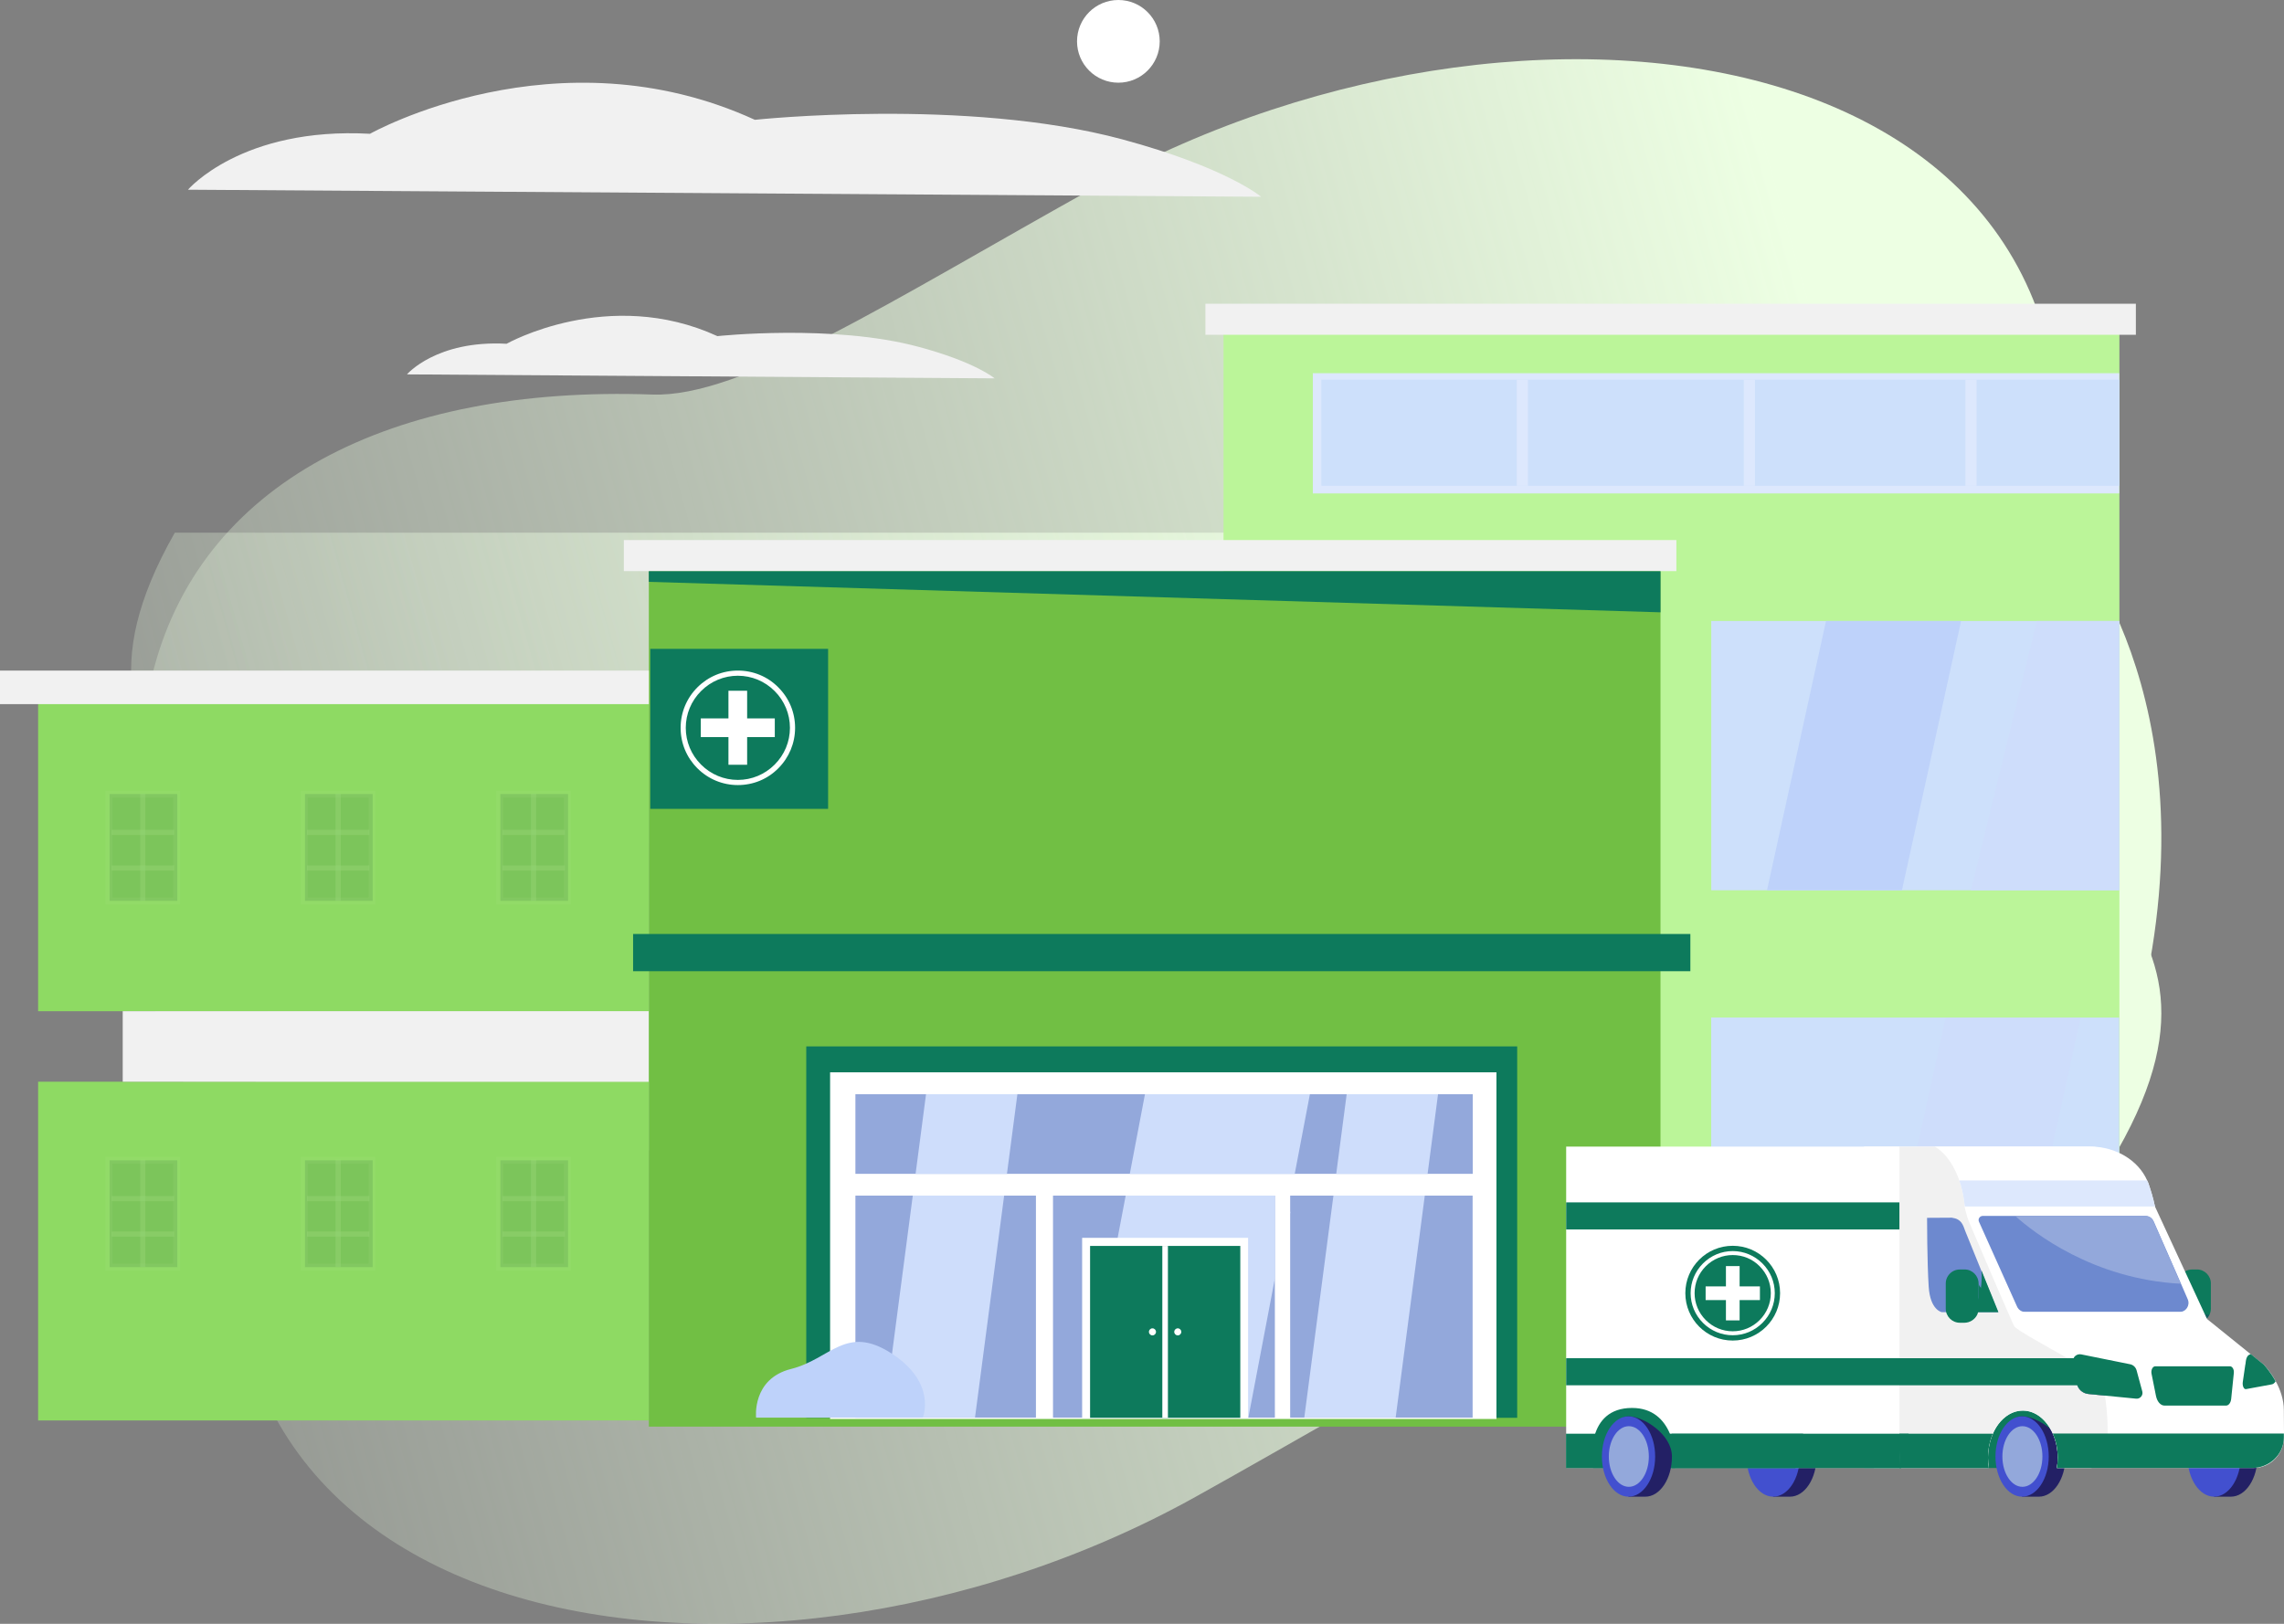
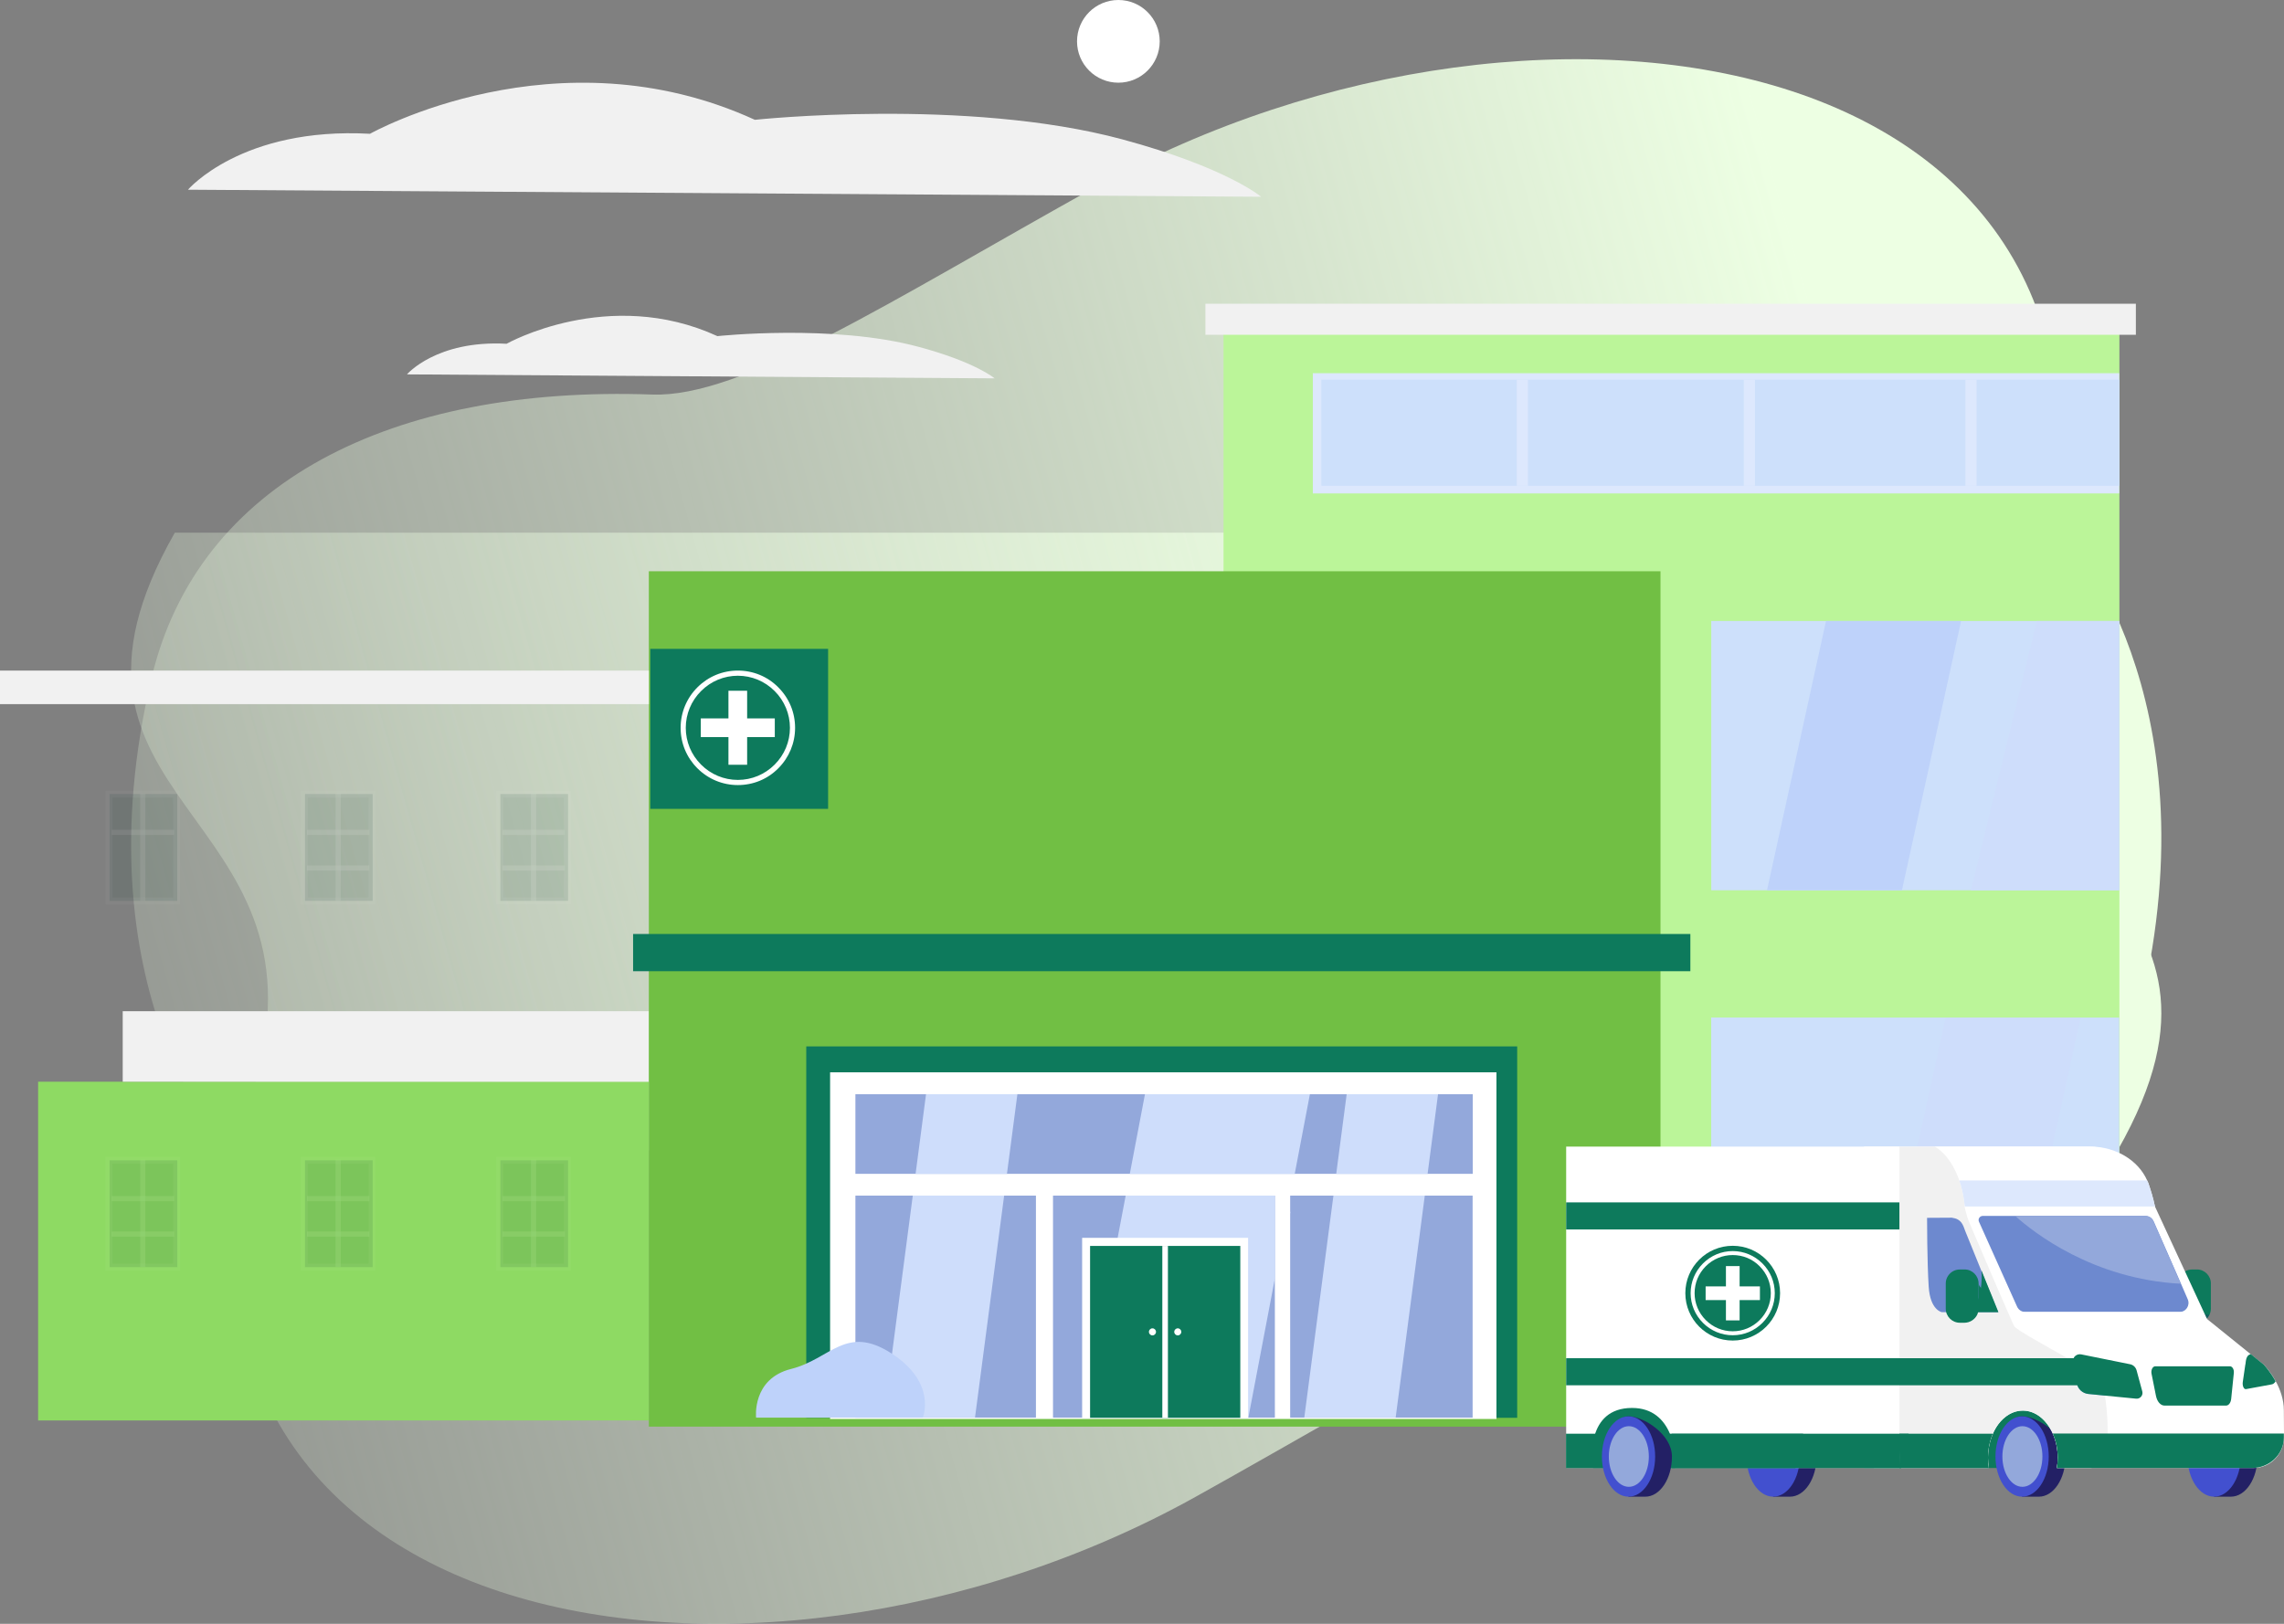
<svg xmlns="http://www.w3.org/2000/svg" width="540" height="384" viewBox="0 0 540 384" fill="none">
  <rect x="0" y="0" width="540" height="384" fill="#808080" stroke="none" />
  <path d="M53.6 272.026C53.6 272.026 18.444 233.93 35.827 160.332C46.764 114.041 92.663 91.114 154.204 93.303C175.352 94.054 209.78 71.628 259.247 44.072C365.036 -14.856 518.073 10.166 481.443 142.723C463.723 206.874 537.196 207.906 500.672 272.026H53.6Z" fill="url(#paint0_linear_162_5035)" />
  <path d="M488.4 125.974C488.4 125.974 523.556 164.07 506.173 237.668C495.236 283.959 449.337 306.886 387.795 304.696C366.648 303.946 332.22 326.372 282.752 353.928C176.964 412.856 23.927 387.833 60.557 255.277C78.277 191.126 4.804 190.094 41.328 125.974L488.4 125.974Z" fill="url(#paint1_linear_162_5035)" />
  <path d="M501.083 75.52H289.275V336.469H501.083V75.52Z" fill="#BBF599" />
  <path d="M501.047 88.256H310.389V116.686H501.047V88.256Z" fill="#DDE8FD" />
  <path d="M392.586 135.093H153.402V337.373H392.586V135.093Z" fill="#71BF44" />
-   <path d="M396.342 127.717H147.488V135.059H396.342V127.717Z" fill="#F1F1F1" />
  <path d="M504.978 71.831H284.996V79.173H504.978V71.831Z" fill="#F1F1F1" />
  <path d="M195.785 153.443H153.746V191.279H195.785V153.443Z" fill="#0D7A5C" />
-   <path d="M153.369 159.035H9.01V239.139H153.369V159.035Z" fill="#8EDA63" />
  <path d="M153.369 255.807H9.01V335.912H153.369V255.807Z" fill="#8EDA63" />
  <path d="M153.369 239.138H29.012V255.807H153.369V239.138Z" fill="#F1F1F1" />
  <path d="M174.449 185.655C170.832 185.655 167.423 184.228 164.883 181.688C162.309 179.113 160.918 175.738 160.918 172.119C160.918 168.5 162.344 165.09 164.883 162.549C167.458 159.974 170.832 158.582 174.449 158.582C178.067 158.582 181.476 159.974 184.015 162.549C186.589 165.124 187.981 168.5 187.981 172.119C187.981 175.738 186.555 179.148 184.015 181.688C181.476 184.263 178.067 185.655 174.449 185.655ZM174.449 159.8C171.18 159.8 168.084 161.088 165.753 163.419C163.422 165.751 162.135 168.848 162.135 172.119C162.135 175.39 163.422 178.487 165.753 180.818C168.084 183.15 171.18 184.437 174.449 184.437C177.719 184.437 180.815 183.15 183.146 180.818C185.476 178.487 186.763 175.39 186.763 172.119C186.763 168.848 185.476 165.751 183.146 163.419C180.815 161.088 177.719 159.8 174.449 159.8Z" fill="white" />
-   <path d="M183.183 169.892H176.643V163.35H172.225V169.892H165.686V174.311H172.225V180.853H176.643V174.311H183.183V169.892Z" fill="white" />
+   <path d="M183.183 169.892H176.643V163.35H172.225V169.892H165.686V174.311H172.225V180.853H176.643V174.311H183.183Z" fill="white" />
  <path d="M501.048 240.635H404.588V304.315H501.048V240.635Z" fill="#CDE0FB" />
  <path d="M501.048 146.855H404.588V210.535H501.048V146.855Z" fill="#CDE0FB" />
  <path d="M501.082 89.787H312.406V114.876H501.082V89.787Z" fill="#CDE0FB" />
-   <path d="M153.402 137.599L392.586 144.802V135.093H153.402V137.599Z" fill="#0D7A5C" />
  <path d="M153.403 158.582H0V166.516H153.403V158.582Z" fill="#F1F1F1" />
  <path d="M44.443 44.862C44.443 44.862 57.14 29.969 87.473 31.639C87.473 31.639 131.511 6.828 178.471 28.333C178.471 28.333 228.388 23.009 265.365 32.961C289.993 39.608 298.167 46.533 298.167 46.533L44.443 44.862Z" fill="#F1F1F1" />
  <path d="M264.413 19.556C269.812 19.556 274.188 15.178 274.188 9.778C274.188 4.378 269.812 0 264.413 0C259.015 0 254.639 4.378 254.639 9.778C254.639 15.178 259.015 19.556 264.413 19.556Z" fill="white" />
  <path d="M96.217 88.534C96.217 88.534 103.174 80.391 119.766 81.296C119.766 81.296 143.873 67.69 169.614 79.487C169.614 79.487 196.955 76.564 217.2 82.027C230.697 85.646 235.149 89.474 235.149 89.474L96.217 88.534Z" fill="#F1F1F1" />
  <path d="M358.705 247.456H190.623V335.286H358.705V247.456Z" fill="#0D7A5C" />
  <path d="M353.8 253.58H196.258V335.564H353.8V253.58Z" fill="white" />
  <path d="M348.201 258.765H202.242V277.591H348.201V258.765Z" fill="#93A8DB" />
  <path d="M244.924 282.741H202.242V335.251H244.924V282.741Z" fill="#93A8DB" />
  <path d="M301.415 282.741H248.959V335.251H301.415V282.741Z" fill="#93A8DB" />
  <path d="M348.167 282.741H305.033V335.251H348.167V282.741Z" fill="#93A8DB" />
  <path d="M266.142 282.741H301.449V302.158L295.153 335.216H256.158L266.142 282.741Z" fill="#CEDDFB" />
  <path d="M295.084 292.728H255.846V335.286H295.084V292.728Z" fill="white" />
  <path d="M293.24 294.642H257.725V335.286H293.24V294.642Z" fill="#0D7A5C" />
  <path d="M276.127 294.642H274.805V335.286H276.127V294.642Z" fill="white" />
  <path d="M272.474 315.799C272.935 315.799 273.308 315.425 273.308 314.964C273.308 314.503 272.935 314.129 272.474 314.129C272.012 314.129 271.639 314.503 271.639 314.964C271.639 315.425 272.012 315.799 272.474 315.799Z" fill="white" />
  <path d="M278.458 315.799C278.919 315.799 279.293 315.425 279.293 314.964C279.293 314.502 278.919 314.128 278.458 314.128C277.997 314.128 277.623 314.502 277.623 314.964C277.623 315.425 277.997 315.799 278.458 315.799Z" fill="white" />
  <path d="M215.805 282.741H237.407L230.52 335.216H208.918L215.805 282.741Z" fill="#CEDDFB" />
  <path d="M240.54 258.765L238.07 277.591H216.469L218.938 258.765H240.54Z" fill="#CEDDFB" />
  <path d="M315.259 282.741H336.86L329.973 335.216H308.371L315.259 282.741Z" fill="#CEDDFB" />
  <path d="M339.991 258.765L337.522 277.591H315.92L318.39 258.765H339.991Z" fill="#CEDDFB" />
  <path d="M309.694 258.765L306.111 277.591H267.117L270.7 258.765H309.694Z" fill="#CEDDFB" />
  <path d="M305.068 286.603H305.173L305.068 287.021V286.603Z" fill="#CEDDFB" />
  <path d="M178.761 335.25C178.761 335.25 177.718 326.064 187.04 323.732C196.363 321.401 200.015 313.084 210.799 320.078C221.617 327.073 218.173 335.25 218.173 335.25H178.761Z" fill="#BED2FA" />
  <path d="M449.67 210.535H417.771L431.72 146.855H463.653L449.67 210.535Z" fill="#BED2FA" />
  <path d="M477.949 304.315H446.051L460 240.635H491.933L477.949 304.315Z" fill="#CEDDFB" />
  <path d="M432.59 240.635L418.606 304.315H404.588V240.635H432.59Z" fill="#CDE0FB" />
  <path d="M501.046 146.855V210.535H465.982L481.566 146.855H501.046Z" fill="#CEDDFB" />
  <path d="M361.245 89.787H358.602V114.876H361.245V89.787Z" fill="#DDE8FD" />
  <path d="M414.919 89.787H412.275V114.876H414.919V89.787Z" fill="#DDE8FD" />
  <path d="M467.306 89.787H464.662V114.876H467.306V89.787Z" fill="#DDE8FD" />
  <g opacity="0.5">
    <g opacity="0.5">
      <path opacity="0.5" d="M41.913 187.778H25.912V213.041H41.913V187.778Z" fill="#012D21" />
      <g opacity="0.5">
        <g opacity="0.5">
          <path opacity="0.5" d="M42.576 213.876H24.939V187.012H42.576V213.876ZM26.574 212.241H40.941V188.613H26.574V212.241Z" fill="white" />
        </g>
        <path opacity="0.5" d="M41.182 196.234H26.398V197.452H41.182V196.234Z" fill="white" />
-         <path opacity="0.5" d="M41.182 204.654H26.398V205.872H41.182V204.654Z" fill="white" />
        <path opacity="0.5" d="M34.366 187.673H33.148V213.041H34.366V187.673Z" fill="white" />
      </g>
    </g>
    <g opacity="0.5">
      <path opacity="0.5" d="M88.109 187.778H72.107V213.041H88.109V187.778Z" fill="#012D21" />
      <g opacity="0.5">
        <g opacity="0.5">
          <path opacity="0.5" d="M88.769 213.876H71.133V187.012H88.769V213.876ZM72.768 212.241H87.134V188.613H72.768V212.241Z" fill="white" />
        </g>
        <path opacity="0.5" d="M87.344 196.234H72.561V197.452H87.344V196.234Z" fill="white" />
        <path opacity="0.5" d="M87.344 204.654H72.561V205.872H87.344V204.654Z" fill="white" />
        <path opacity="0.5" d="M80.559 187.673H79.342V213.041H80.559V187.673Z" fill="white" />
      </g>
    </g>
    <g opacity="0.5">
      <path opacity="0.5" d="M134.306 187.778H118.305V213.041H134.306V187.778Z" fill="#012D21" />
      <g opacity="0.5">
        <g opacity="0.5">
          <path opacity="0.5" d="M134.931 213.876H117.33V187.012H134.966V213.876H134.931ZM118.965 212.241H133.331V188.613H118.965V212.241Z" fill="white" />
        </g>
        <path opacity="0.5" d="M133.542 196.234H118.758V197.452H133.542V196.234Z" fill="white" />
        <path opacity="0.5" d="M133.542 204.654H118.758V205.872H133.542V204.654Z" fill="white" />
        <path opacity="0.5" d="M126.757 187.673H125.539V213.041H126.757V187.673Z" fill="white" />
      </g>
    </g>
  </g>
  <g opacity="0.5">
    <g opacity="0.5">
      <path opacity="0.5" d="M41.913 274.389H25.912V299.653H41.913V274.389Z" fill="#012D21" />
      <g opacity="0.5">
        <g opacity="0.5">
          <path opacity="0.5" d="M42.576 300.453H24.939V273.589H42.576V300.453ZM26.574 298.818H40.941V275.19H26.574V298.818Z" fill="white" />
        </g>
        <path opacity="0.5" d="M41.182 282.844H26.398V284.062H41.182V282.844Z" fill="white" />
        <path opacity="0.5" d="M41.182 291.231H26.398V292.449H41.182V291.231Z" fill="white" />
        <path opacity="0.5" d="M34.366 274.25H33.148V299.618H34.366V274.25Z" fill="white" />
      </g>
    </g>
    <g opacity="0.5">
      <path opacity="0.5" d="M88.109 274.389H72.107V299.653H88.109V274.389Z" fill="#012D21" />
      <g opacity="0.5">
        <g opacity="0.5">
          <path opacity="0.5" d="M88.769 300.453H71.133V273.589H88.769V300.453ZM72.768 298.817H87.134V275.19H72.768V298.817Z" fill="white" />
        </g>
        <path opacity="0.5" d="M87.344 282.844H72.561V284.062H87.344V282.844Z" fill="white" />
        <path opacity="0.5" d="M87.344 291.231H72.561V292.449H87.344V291.231Z" fill="white" />
        <path opacity="0.5" d="M80.559 274.25H79.342V299.618H80.559V274.25Z" fill="white" />
      </g>
    </g>
    <g opacity="0.5">
      <path opacity="0.5" d="M134.306 274.389H118.305V299.653H134.306V274.389Z" fill="#012D21" />
      <g opacity="0.5">
        <g opacity="0.5">
          <path opacity="0.5" d="M134.931 300.453H117.33V273.589H134.966V300.453H134.931ZM118.965 298.817H133.331V275.19H118.965V298.817Z" fill="white" />
        </g>
        <path opacity="0.5" d="M133.542 282.844H118.758V284.062H133.542V282.844Z" fill="white" />
        <path opacity="0.5" d="M133.542 291.231H118.758V292.449H133.542V291.231Z" fill="white" />
        <path opacity="0.5" d="M126.757 274.25H125.539V299.618H126.757V274.25Z" fill="white" />
      </g>
    </g>
  </g>
  <path d="M399.649 220.871H149.682V229.674H399.649V220.871Z" fill="#0D7A5C" />
  <path d="M522.712 303.516V309.466C522.712 309.988 522.573 310.51 522.364 310.963C521.808 312.041 520.66 312.807 519.373 312.807H518.294C516.451 312.807 514.955 311.311 514.955 309.466V303.516C514.955 302.889 515.129 302.298 515.442 301.811C516.033 300.836 517.077 300.21 518.294 300.21H519.373C521.216 300.175 522.712 301.706 522.712 303.516Z" fill="#0D7A5C" />
  <path opacity="0.3" d="M522.364 310.963C521.808 312.042 520.66 312.808 519.373 312.808H518.294C516.451 312.808 514.955 311.311 514.955 309.467V303.517C514.955 302.89 515.129 302.299 515.442 301.812C515.512 302.194 516.938 310.372 522.364 310.963Z" fill="#232065" />
  <path d="M469.768 347.152H486.291V330.484H469.072L469.768 347.152Z" fill="#0D7A5C" />
  <path d="M521.807 311.937L440.723 313.92V271.154H493.979C499.058 271.154 503.719 274.007 506.015 278.531L509.493 285.316L521.807 311.937Z" fill="white" />
  <path d="M475.752 344.438C475.752 348.962 478.082 353.938 478.082 353.938C478.082 353.938 481.561 353.938 482.048 353.938C485.526 353.938 488.344 349.693 488.344 344.438C488.344 339.184 481.595 334.938 478.117 334.938C474.638 334.938 475.752 339.184 475.752 344.438Z" fill="#232065" />
  <path d="M478.081 353.938C481.559 353.938 484.377 349.685 484.377 344.438C484.377 339.191 481.559 334.938 478.081 334.938C474.604 334.938 471.785 339.191 471.785 344.438C471.785 349.685 474.604 353.938 478.081 353.938Z" fill="#4250CF" />
  <path d="M478.151 351.606C480.764 351.606 482.882 348.396 482.882 344.437C482.882 340.478 480.764 337.269 478.151 337.269C475.538 337.269 473.42 340.478 473.42 344.437C473.42 348.396 475.538 351.606 478.151 351.606Z" fill="#93A8DB" />
  <path d="M521.146 344.438C521.146 348.962 523.477 353.938 523.477 353.938C523.477 353.938 526.955 353.938 527.442 353.938C530.921 353.938 533.739 349.693 533.739 344.438C533.739 339.184 526.99 334.938 523.511 334.938C519.998 334.938 521.146 339.184 521.146 344.438Z" fill="#232065" />
  <path d="M523.476 353.938C526.953 353.938 529.772 349.685 529.772 344.438C529.772 339.191 526.953 334.938 523.476 334.938C519.999 334.938 517.18 339.191 517.18 344.438C517.18 349.685 519.999 353.938 523.476 353.938Z" fill="#4250CF" />
  <path d="M416.894 344.438C416.894 348.962 419.225 353.938 419.225 353.938C419.225 353.938 422.703 353.938 423.19 353.938C426.669 353.938 429.486 349.693 429.486 344.438C429.486 339.184 422.738 334.938 419.26 334.938C415.781 334.938 416.894 339.184 416.894 344.438Z" fill="#232065" />
  <path d="M419.226 353.938C422.703 353.938 425.522 349.685 425.522 344.438C425.522 339.191 422.703 334.938 419.226 334.938C415.749 334.938 412.93 339.191 412.93 344.438C412.93 349.685 415.749 353.938 419.226 353.938Z" fill="#4250CF" />
  <path d="M539.966 339.949C539.966 343.916 536.765 347.153 532.8 347.153H486.292C486.431 346.387 486.501 345.552 486.501 344.717C486.501 338.558 482.813 333.581 478.257 333.581C473.7 333.581 470.012 338.558 470.012 344.717C470.012 345.552 470.082 346.352 470.221 347.153H443.054C443.054 347.153 441.975 335.008 442.08 328.918C442.184 323.629 442.184 313.259 441.871 310.719C441.871 310.336 468.064 310.302 474.708 310.267C475.613 310.267 476.135 310.267 476.204 310.267L476.308 310.336L476.413 310.406C477.63 311.276 484.483 316.043 488.727 318.862C492.484 321.333 520.103 322.342 530.921 322.655C533.6 322.724 535.269 322.759 535.269 322.759C535.269 322.759 536.765 324.29 538.052 326.657C539.061 328.501 539.966 330.902 539.966 333.512C539.966 335.147 540 337.096 540 339.01C539.966 339.323 539.966 339.636 539.966 339.949Z" fill="white" />
  <path d="M515.269 310.266H478.849C478.014 310.266 477.249 309.779 476.901 309.014L467.891 288.935C467.578 288.274 468.065 287.543 468.796 287.543H507.234C508.068 287.543 508.834 288.031 509.181 288.831L515.652 303.585L517.252 307.274C517.843 308.7 516.834 310.266 515.269 310.266Z" fill="#6D89CF" />
  <path d="M498.292 339.009C498.292 339.636 498.257 340.227 498.223 340.749C497.944 344.229 494.466 347.152 494.466 347.152H486.291C486.43 346.386 486.5 345.551 486.5 344.716C486.5 342.628 486.083 340.68 485.317 339.009C483.856 335.773 481.248 333.581 478.256 333.581C475.264 333.581 472.621 335.738 471.195 339.009C470.464 340.68 470.012 342.628 470.012 344.716C470.012 345.551 470.081 346.352 470.221 347.152H440.723V271.154H464.377L464.481 285.316C464.481 285.316 464.864 287.439 465.698 289.353C466.429 291.058 467.368 293.285 468.447 295.756C470.603 300.801 473.108 306.647 474.708 310.266C475.508 312.111 476.064 313.329 476.204 313.607C476.656 314.442 483.23 318.026 488.761 321.158C490.153 321.958 491.474 322.724 492.622 323.385C494.257 324.359 495.544 325.195 496.136 325.751C497.631 327.143 498.397 334.242 498.292 339.009Z" fill="#F1F1F1" />
  <path d="M535.235 322.725H492.032L476.274 310.336L476.17 310.267H519.756L532.139 320.254L535.235 322.725Z" fill="white" />
-   <path d="M497.63 330.032L493.734 329.649C492.378 329.51 491.265 328.501 491.021 327.144L490.117 322.203C490.082 322.133 490.082 322.063 490.082 321.959C492.865 323.56 495.195 324.986 496.1 325.787C496.761 326.378 497.282 327.979 497.63 330.032Z" fill="#9E332E" />
  <path d="M509.494 285.316H464.517C464.517 285.316 464.343 282.428 463.229 279.157C462.221 276.269 460.481 272.998 457.455 271.154H494.223C500.206 271.154 505.528 274.355 507.65 279.157C507.755 279.366 507.824 279.54 507.929 279.749C508.485 281.419 509.077 283.298 509.494 285.316Z" fill="white" />
  <path d="M497.63 330.032L493.734 329.649C492.378 329.51 491.265 328.501 491.021 327.144L490.117 322.203C490.082 322.133 490.082 322.029 490.082 321.959C492.865 323.56 495.195 324.986 496.1 325.787C496.761 326.378 497.282 327.979 497.63 330.032Z" fill="#93B3F4" />
  <path d="M539.966 339.949C539.966 343.916 536.592 347.152 532.452 347.152H486.292C486.431 346.387 486.501 345.552 486.501 344.717C486.501 342.629 486.084 340.68 485.318 339.01H539.966C539.966 339.323 539.966 339.636 539.966 339.949Z" fill="#0D7A5C" />
  <path d="M470.012 344.751C470.012 345.586 470.081 346.387 470.221 347.187H440.723V339.044H471.16C470.464 340.68 470.012 342.629 470.012 344.751Z" fill="#0D7A5C" />
  <path d="M509.562 323.106H527.233C527.789 323.106 528.241 323.872 528.137 324.707L527.511 330.832C527.407 331.736 526.92 332.397 526.293 332.397H511.753C510.814 332.397 510.014 331.458 509.736 330.136L508.692 324.916C508.483 324.011 508.936 323.106 509.562 323.106Z" fill="#0D7A5C" />
  <path d="M515.615 303.585C494.779 302.506 480.691 291.371 476.447 287.543H507.197C508.032 287.543 508.798 288.031 509.145 288.831L515.615 303.585Z" fill="#93A8DB" />
  <path d="M449.074 271.154H370.285V347.152H449.074V271.154Z" fill="white" />
  <path d="M509.493 285.316H464.516C464.516 285.316 464.342 282.428 463.229 279.157H507.615C507.719 279.366 507.788 279.54 507.893 279.749C508.484 281.419 509.076 283.298 509.493 285.316Z" fill="#DDE8FD" />
  <path d="M538.016 326.657C537.773 327.074 537.425 327.353 537.077 327.388L531.025 328.501C530.503 328.606 530.12 327.701 530.259 326.796L530.851 322.725L530.885 322.62L530.99 321.785C531.094 321.054 531.407 320.532 531.79 320.358L532.138 320.219L535.199 322.69C535.233 322.725 536.694 324.256 538.016 326.657Z" fill="#0D7A5C" />
  <path d="M496.136 321.193H370.283V327.596H496.136V321.193Z" fill="#0D7A5C" />
  <path d="M449.072 284.342H370.283V290.745H449.072V284.342Z" fill="#0D7A5C" />
  <path d="M409.66 317.017C415.846 317.017 420.861 312.001 420.861 305.813C420.861 299.624 415.846 294.608 409.66 294.608C403.474 294.608 398.459 299.624 398.459 305.813C398.459 312.001 403.474 317.017 409.66 317.017Z" fill="#0D7A5C" />
  <path d="M409.66 315.764C407.016 315.764 404.511 314.72 402.633 312.841C400.754 310.962 399.711 308.457 399.711 305.812C399.711 303.167 400.754 300.662 402.633 298.783C404.511 296.904 407.016 295.86 409.66 295.86C412.303 295.86 414.808 296.904 416.686 298.783C418.565 300.662 419.608 303.167 419.608 305.812C419.608 308.457 418.565 310.962 416.686 312.841C414.808 314.72 412.338 315.764 409.66 315.764ZM409.66 296.799C407.259 296.799 404.998 297.739 403.294 299.444C401.589 301.149 400.65 303.411 400.65 305.812C400.65 308.213 401.589 310.475 403.294 312.18C404.998 313.885 407.259 314.825 409.66 314.825C412.06 314.825 414.321 313.885 416.025 312.18C417.73 310.475 418.669 308.213 418.669 305.812C418.669 303.411 417.73 301.149 416.025 299.444C414.355 297.739 412.095 296.799 409.66 296.799Z" fill="white" />
  <path d="M416.094 304.211H411.293V299.409H408.058V304.211H403.258V307.447H408.058V312.249H411.293V307.447H416.094V304.211Z" fill="white" />
  <path d="M505.039 330.762L497.629 330.032L493.733 329.649C492.377 329.51 491.264 328.501 491.02 327.143L490.116 322.202C490.081 322.133 490.081 322.063 490.081 321.959C490.046 320.915 490.985 320.08 492.064 320.288L503.612 322.62C504.343 322.759 504.934 323.316 505.143 324.046L506.5 329.057C506.743 329.962 505.978 330.867 505.039 330.762Z" fill="#0D7A5C" />
  <path d="M464.655 291.163L472.413 310.301H459.09C459.09 310.301 456.342 309.849 455.994 304.247C455.611 298.296 455.611 287.996 455.611 287.996L461.455 287.961C463.716 288.274 464.064 289.527 464.655 291.163Z" fill="#6D89CF" />
  <path d="M468.482 300.454C468.482 300.454 469.143 308.179 465.352 310.302H472.483L468.482 300.454Z" fill="#0D7A5C" />
  <path d="M469.526 305.638C469.526 305.638 467.926 304.49 467.787 303.55V308.944H469.909L469.526 305.638Z" fill="#0D7A5C" />
  <path d="M467.786 303.516V309.466C467.786 309.988 467.647 310.51 467.439 310.963C466.882 312.041 465.734 312.807 464.447 312.807H463.369C461.525 312.807 460.029 311.311 460.029 309.466V303.516C460.029 302.889 460.203 302.298 460.516 301.811C461.108 300.836 462.151 300.21 463.369 300.21H464.447C466.291 300.175 467.786 301.706 467.786 303.516Z" fill="#0D7A5C" />
  <path d="M449.14 344.751C449.14 345.586 449.244 346.387 449.488 347.187H395.223V339.044H451.262C449.94 340.68 449.14 342.629 449.14 344.751Z" fill="#0D7A5C" />
  <path d="M424.165 344.751C424.165 345.586 424.27 346.387 424.513 347.187H370.248V339.044H426.322C424.965 340.68 424.165 342.629 424.165 344.751Z" fill="#0D7A5C" />
  <path d="M396.022 347.152H376.647C376.229 345.412 375.012 332.954 385.865 332.954C395.709 332.954 396.439 344.333 396.022 347.152Z" fill="#0D7A5C" />
  <path d="M382.699 344.438C382.699 348.962 385.029 353.938 385.029 353.938C385.029 353.938 388.508 353.938 388.995 353.938C392.474 353.938 395.291 349.693 395.291 344.438C395.291 339.184 388.543 334.938 385.064 334.938C381.586 334.938 382.699 339.184 382.699 344.438Z" fill="#232065" />
  <path d="M385.029 353.938C388.506 353.938 391.325 349.685 391.325 344.438C391.325 339.191 388.506 334.938 385.029 334.938C381.551 334.938 378.732 339.191 378.732 344.438C378.732 349.685 381.551 353.938 385.029 353.938Z" fill="#4250CF" />
  <path d="M385.1 351.606C387.713 351.606 389.831 348.396 389.831 344.437C389.831 340.478 387.713 337.269 385.1 337.269C382.487 337.269 380.369 340.478 380.369 344.437C380.369 348.396 382.487 351.606 385.1 351.606Z" fill="#93A8DB" />
  <defs>
    <linearGradient id="paint0_linear_162_5035" x1="439.963" y1="111.734" x2="-27.632" y2="243.354" gradientUnits="userSpaceOnUse">
      <stop stop-color="#EDFFE3" />
      <stop offset="1" stop-color="#EDFFE3" stop-opacity="0.1" />
    </linearGradient>
    <linearGradient id="paint1_linear_162_5035" x1="439.963" y1="111.734" x2="-27.632" y2="243.354" gradientUnits="userSpaceOnUse">
      <stop stop-color="#EDFFE3" />
      <stop offset="1" stop-color="#EDFFE3" stop-opacity="0.1" />
    </linearGradient>
  </defs>
</svg>